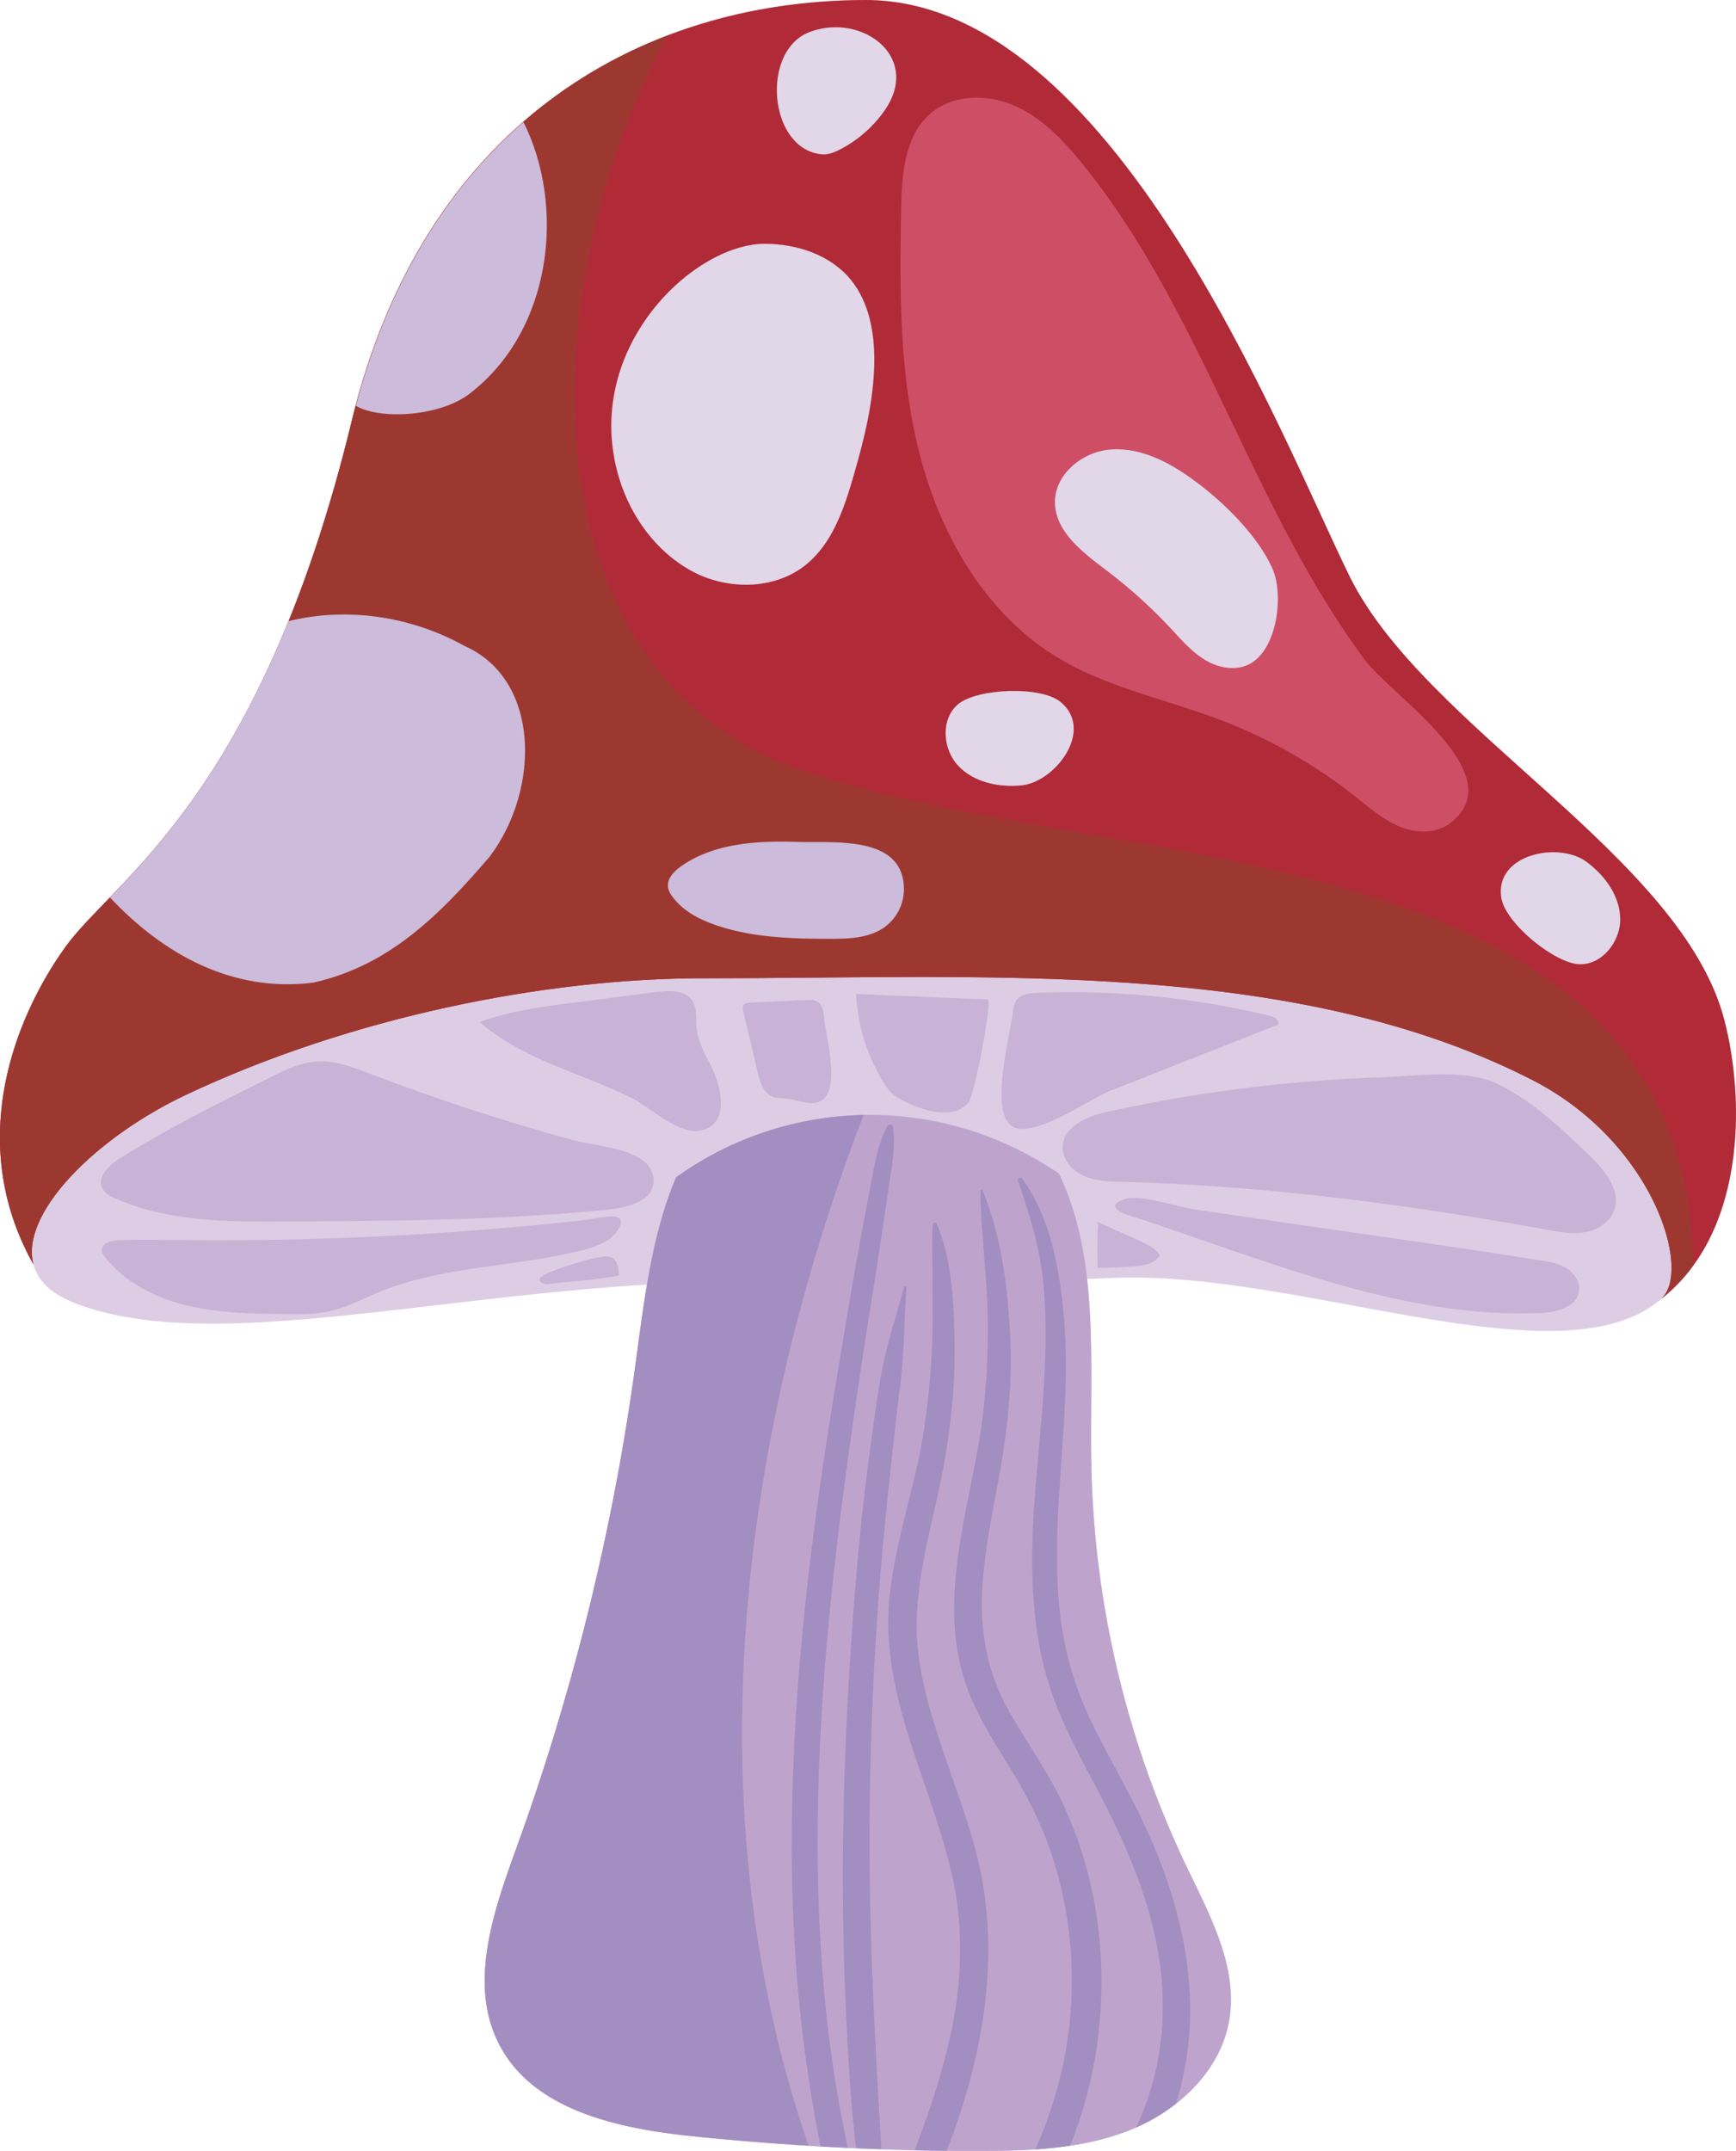
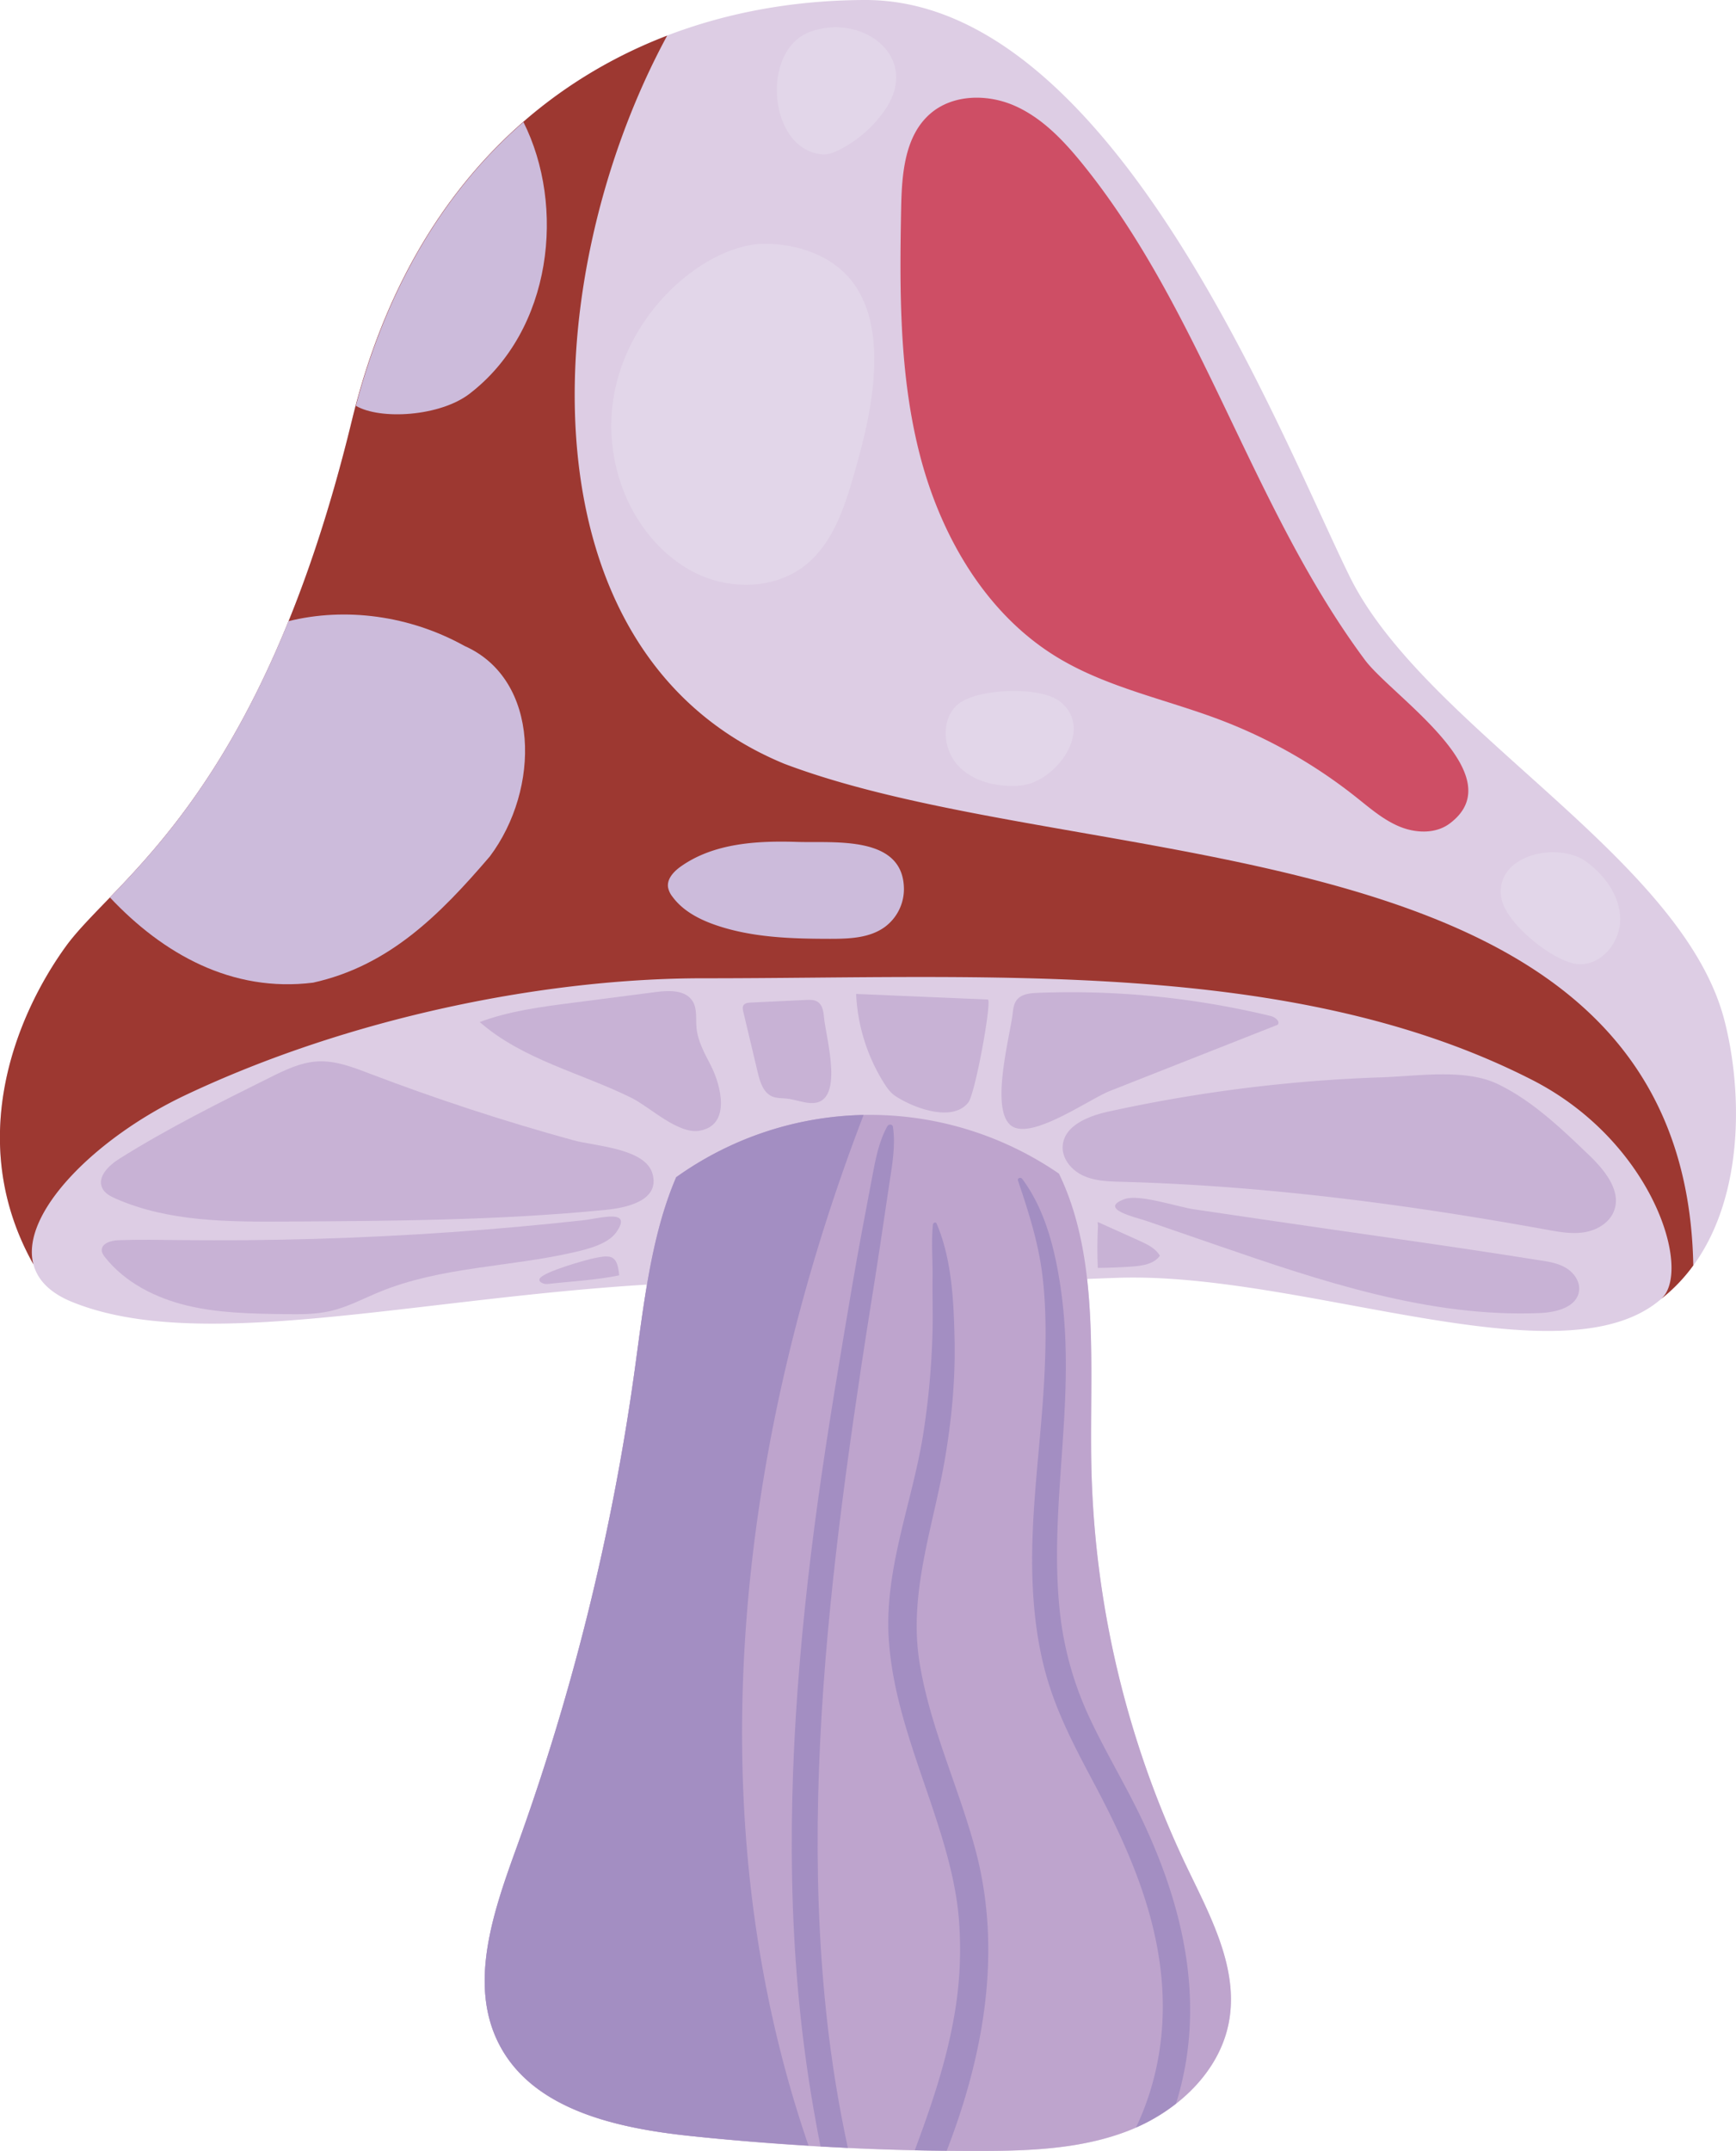
<svg xmlns="http://www.w3.org/2000/svg" viewBox="0 0 1461.71 1810.74">
  <defs>
    <style>.cls-1{fill:#ddcde4;}.cls-2{fill:#b12a37;}.cls-3{fill:#9d3831;}.cls-4{fill:#ccbbdb;}.cls-5{fill:#bea4cd;}.cls-6{fill:#a38ec2;}.cls-7{fill:#c8b2d5;}.cls-8{fill:#ce4e65;}.cls-9{fill:#e2d6e9;}</style>
  </defs>
  <g id="Слой_2" data-name="Слой 2">
    <g id="Capa_1" data-name="Capa 1">
      <path class="cls-1" d="M1451.89,858.65c-35.67-137.59-253.1-246.14-315.68-373.76C1076.72,363.55,936.7-.5,728.3,0c-193.67.47-372.45,108.59-432,353.91-77.09,317.53-200,386.23-241,443s-85.87,162.79-27.15,267.47h0c3.45,13,13.71,24,32.7,31.69,106.75,43.28,286.16-2.56,483.91-14.66-4.29,25.2-7.39,50.71-10.82,75.2a1974.15,1974.15,0,0,1-98.83,398.26c-19.57,54.05-41.24,115.58-14.65,166.54,28.81,55.19,99.65,70.34,161.56,76.84a2296.73,2296.73,0,0,0,241.34,12.52c43.25,0,87.56-1.49,127.77-17.43s76.1-49.2,83.71-91.78c8.05-45-15.88-88.77-35.65-130a823.58,823.58,0,0,1-80.35-340.25c-.88-50.76,2.19-104.25-3.53-154.66,8.51-.32,17-.65,25.54-.94,156.32-5.42,374.92,89.47,457.73,17.89C1469.57,1038,1469.57,926.84,1451.89,858.65Z" />
-       <path class="cls-2" d="M1451.89,858.65c-35.67-137.59-253.1-246.14-315.68-373.76C1076.72,363.55,936.7-.5,728.3,0c-193.67.47-372.45,108.59-432,353.91-77.09,317.53-200,386.23-241,443s-85.87,162.79-27.15,267.47c-11.4-42.76,52.22-106.66,128.16-142.56,138.9-65.66,303.14-98.33,435.88-98.28,238.92.1,496.42-17.47,698.05,85.65,102,52.16,135,161.29,108.34,184.36C1469.57,1038,1469.57,926.84,1451.89,858.65Z" />
      <path class="cls-3" d="M660.45,643c-223.3-92-209.16-409.12-98.69-613C438.61,77.27,338.09,181.77,296.29,353.91c-77.09,317.53-200,386.23-241,443s-85.87,162.79-27.15,267.47c-11.4-42.76,52.22-106.66,128.16-142.56,138.9-65.66,303.14-98.33,435.88-98.28,238.92.1,496.42-17.47,698.05,85.65,102,52.16,135,161.29,108.34,184.36a141.94,141.94,0,0,0,27.18-28.29C1418.69,687.84,917.24,740.17,660.45,643Z" />
      <path class="cls-4" d="M395.29,331.52c70.07-53.72,80.94-158.11,45.44-228.8C377.16,158.08,327.3,236.9,299.62,341.61,320.34,353.71,370.44,350.56,395.29,331.52Z" />
      <path class="cls-4" d="M263.67,827.22C327.44,813.05,370,770.54,412.46,720.94,455,664.26,455,572.15,391.21,543.81c-46.49-25.82-100.48-32.73-148.3-20.9C191.05,650.76,133,713.61,92.57,755.5,137.22,803,195.28,835.77,263.67,827.22Z" />
      <path class="cls-5" d="M569.35,991c-12,27.82-19.2,58.83-24.56,90.34-4.29,25.2-7.39,50.71-10.82,75.2a1974.15,1974.15,0,0,1-98.83,398.26c-19.57,54.05-41.24,115.58-14.65,166.54,28.81,55.19,99.65,70.34,161.56,76.84a2296.73,2296.73,0,0,0,241.34,12.52c43.25,0,87.56-1.49,127.77-17.43s76.1-49.2,83.71-91.78c8.05-45-15.88-88.77-35.65-130a823.58,823.58,0,0,1-80.35-340.25c-.88-50.76,2.19-104.25-3.53-154.66-3.54-31.16-10.41-61.16-23.7-88.59C795.74,922.2,667.91,920.91,569.35,991Z" />
      <path class="cls-6" d="M727.14,938.61A280.92,280.92,0,0,0,569.35,991c-21.6,50.07-27.67,110.43-35.38,165.54a1974.15,1974.15,0,0,1-98.83,398.26c-19.57,54.05-41.24,115.58-14.65,166.54,28.81,55.19,99.65,70.34,161.56,76.84,32.83,3.44,65.75,6,98.7,8C584,1525,621.39,1213.84,727.14,938.61Z" />
      <path class="cls-6" d="M695.55,1693c-6.3-60-8.08-120.47-6.66-180.79,2.86-121.74,18.38-243,36.51-363.35,5-33.24,10.52-66.41,15.54-99.65,2.63-17.46,5.17-34.94,7.82-52.4,2.4-15.85,5.49-32.42,3.06-48.34-.34-2.18-3.58-2.33-4.55-.59-7.4,13.09-10.14,28.49-12.94,43.18q-4.33,22.66-8.56,45.34c-5.67,30.21-10.72,60.54-15.82,90.85-10.12,60.14-19.76,120.44-27.12,181-14.71,120.85-21.64,243.49-11.09,365q4.43,51,13.15,101.43c1.87,10.74,3.8,21.53,6,32.26q11.48.64,23,1.19c-1.84-8.74-3.68-17.48-5.34-26.26Q700.19,1737.7,695.55,1693Z" />
      <path class="cls-6" d="M959.27,1527c-13.16-27-28.7-52.84-41.47-80.06a280.53,280.53,0,0,1-25-86.45c-7.23-61.15,1.67-122.79,4.07-184,1.27-32.27.62-64.42-4.41-96.39-4.81-30.63-13-62.47-31.76-87.7-1.2-1.62-4.3-.77-3.54,1.49,8.94,26.44,17.36,52.78,20.65,80.62,3.28,27.68,2.94,55.81,1.58,83.62-2.88,58.91-12.54,117.36-9.86,176.51,1.33,29.43,5.56,59,14.88,87,9.1,27.4,22.61,53,36.14,78.43,27.61,51.87,52,106,57.43,165.26,4,43.78-3,86.92-21.48,125.65a157.25,157.25,0,0,0,33.7-20.11,261.94,261.94,0,0,0,11.78-71.7C1003.62,1639.24,985.3,1580.39,959.27,1527Z" />
-       <path class="cls-6" d="M920.45,1596.14a343.68,343.68,0,0,0-25.73-78.28c-13.26-28.42-32.22-53.46-47.08-81-16.3-30.17-22.19-62.35-20.67-96.45,1.55-34.61,9.22-68.58,15.19-102.6,6.81-38.76,10.62-77.48,8.26-116.84-2.41-40.06-7.45-81.39-23.07-118.61-.39-.93-1.92-.93-1.9.26.45,35,5.48,69.71,6.13,104.73s-1.32,70.58-7.12,105.19c-10.82,64.61-32.44,132.09-13.73,197.38,8.87,30.94,27.07,57.52,43.53,84.75,14.37,23.76,26,48.62,34,75.23a340.88,340.88,0,0,1,8.94,157.19,352.51,352.51,0,0,1-25.53,82.33q14.79-1,29.37-3.16C927.84,1740.28,934.2,1665.43,920.45,1596.14Z" />
      <path class="cls-6" d="M821.35,1557.32c-14.12-52.8-38.14-102.9-47-157.1-9.68-59.06,11.43-114.63,21.27-172.07,5.66-33,8.83-66.49,8.13-100-.67-32.2-2.25-68.17-15.15-98.13-.72-1.68-3-.59-3.09.84-1.47,15-.07,30.1-.3,45.13-.22,14.59.37,29.16,0,43.74a662.92,662.92,0,0,1-8.16,89.41c-9.36,56.75-32.43,112.13-28.72,170.46,3.44,54,24.71,104.06,41,155,8.28,25.8,15.48,52.2,17.91,79.26a321.83,321.83,0,0,1-4.22,85.64c-6.84,38.13-19.31,74.54-32.78,110.65,9,.2,17.95.24,26.92.34C828.56,1729.55,844,1642.09,821.35,1557.32Z" />
-       <path class="cls-6" d="M748.71,1248.06c3-27.44,5.85-54.9,9.33-82.29s3.15-54.59,5.32-82c.1-1.26-1.86-1.48-2.18-.3-6.55,24.46-14.63,48.11-19.12,73.12-4.26,23.74-7.32,47.78-10.53,71.68-6.56,48.81-10.87,98-14.32,147.12-6.88,98.23-9.57,197-5.85,295.39q1.57,41.46,4.35,82.85c1.24,18.37,3,36.52,5.08,54.68q10.65.47,21.31.83c-5.24-88.67-10.19-177.34-9.92-266.24A2780.1,2780.1,0,0,1,748.71,1248.06Z" />
      <path class="cls-7" d="M933.17,935.79c-17,3.74-37.68,12-38.4,29.45-.45,10.81,8,20.37,17.9,24.72s21,4.61,31.85,4.91c120.11,3.24,239.62,18.88,357.85,40.32,10.42,1.89,21.07,3.83,31.52,2.18s20.87-7.63,24.88-17.43c7-17.09-7.53-34.8-20.86-47.58-23.08-22.12-47.94-46.05-77.17-59.94-27.4-13-67.14-6.5-97.07-5.51A1271.13,1271.13,0,0,0,933.17,935.79Z" />
      <path class="cls-7" d="M311,903.7c-14-5.35-28.55-11-43.55-10.17-14.29.75-27.56,7.25-40.37,13.63-43,21.38-86,42.81-126.63,68.33-8.85,5.56-18.83,15.2-14.36,24.65,2.1,4.43,6.83,6.91,11.33,8.89,44.42,19.53,94.63,19.58,143.16,19.31,89.88-.52,179.91-1,269.36-9.84,16.45-1.62,46.3-7.32,39.38-30.7-6.3-21.25-48.8-23-66.41-27.85Q395.69,936,311,903.7Z" />
      <path class="cls-7" d="M1295.75,1060.86c7.85,1.16,15.92,2.39,22.73,6.44s12.15,11.67,11.07,19.52c-1.83,13.49-18.94,17.94-32.53,18.52-93.77,4-185.1-27-273.84-57.58L965.9,1028c-9.37-3.23-41.84-10.27-19-18.59,12.24-4.45,44.47,6.55,57.9,8.53l58.18,8.58C1140.57,1038,1218.34,1048.48,1295.75,1060.86Z" />
      <path class="cls-7" d="M151.69,1043.94c-17.4-.19-34.82-.55-52.21.11-6.14.23-14.3,2.74-13.77,8.86.19,2.1,1.49,3.92,2.8,5.57,16.91,21.34,42.66,34.24,69.14,40.6s54,6.79,81.18,7.18c13.26.19,26.67.36,39.59-2.64,14.31-3.33,27.42-10.42,41-16,51.66-21.31,109.43-20.9,163.89-33.42,11.11-2.55,28.44-6.77,35.5-16.72,14.47-20.38-13.49-11.82-27.19-10.3q-55.72,6.15-111.67,10.07Q266,1045.21,151.69,1043.94Z" />
      <path class="cls-7" d="M924.19,1028.67l35.28,15.88c6.57,3,13.57,6.3,17.14,12.56-4.94,7-14.55,8.45-23.08,9.07q-14.56,1.07-29.18,1.18-.78-17.67.14-35.34" />
      <path class="cls-7" d="M454.5,1076.3c-1.65,3,3.51,5,6.93,4.56,19.78-2.24,40.53-3.19,59.93-7.25-1.58-17.28-6.88-17.38-21-14.47C493.47,1060.55,457.63,1070.6,454.5,1076.3Z" />
      <path class="cls-7" d="M934.76,918.31l141.06-55.64c2.4-3-2.33-6.49-6-7.39a715.93,715.93,0,0,0-196.43-19.45c-6.28.25-13.36,1-17.24,5.92-2.51,3.21-3.05,7.49-3.5,11.55-2.09,18.75-20.69,85.78,1.06,95.66C872.29,957.41,917.69,925,934.76,918.31Z" />
      <path class="cls-7" d="M403.93,860.39c24.84-9.3,51.41-12.76,77.72-16.15l70.92-9.16c11-1.42,24.53-1.75,30.51,7.6,4.08,6.39,2.7,14.65,3.34,22.21,1,11.45,6.81,21.81,12.07,32,8.47,16.42,17.49,50.56-9.68,55-18,3-41.69-20-56.87-27.56C489.32,903.17,440.55,892.32,403.93,860.39Z" />
      <path class="cls-7" d="M831.74,841.43l-110.88-4.71a154.43,154.43,0,0,0,23.36,74.89c2.61,4.16,5.52,8.29,9.61,11,15.58,10.37,48.3,22.33,61.44,5.52C821.32,920.39,835.44,841.58,831.74,841.43Z" />
      <path class="cls-7" d="M693.8,856.31c-.43-4.75-1.22-10.14-5.16-12.83-2.89-2-6.66-1.87-10.14-1.7L632,844c-2.22.11-4.78.4-6,2.28-1,1.56-.59,3.57-.16,5.37l12.18,51.2c1.9,8,4.71,17.1,12.3,20.24,3.72,1.54,7.9,1.29,11.91,1.7,6.89.71,13.48,3.45,20.39,3.79C712.08,930,695.36,873.63,693.8,856.31Z" />
      <path class="cls-8" d="M1149.24,555.53C1053.52,426.68,1012.47,262.71,911.48,138c-15.86-19.58-33.77-38.55-56.79-48.81s-52.24-10-71.31,6.45c-21.76,18.78-24.07,51.11-24.62,79.85-1.33,69.87-1.63,140.72,16,208.36S830,516.53,889.65,553c42.12,25.76,91.78,35.54,137.94,53.08A429.43,429.43,0,0,1,1141.76,671c11.56,9.18,22.89,19.1,36.52,24.78s30.4,6.36,42.25-2.44C1275.29,652.64,1171.77,585.87,1149.24,555.53Z" />
      <path class="cls-9" d="M521.29,402.47c9.78,32.47,31.36,62.12,61.17,78.28s69.4,16.08,95.86-5.13c22.24-17.83,32.12-46.59,40.08-74,9.16-31.49,17.26-63.66,17.73-96.45.36-24.56-4.15-50.39-19.61-69.48-17.09-21.08-45.42-30.44-72.56-30.45C582.64,205.27,489,295.25,521.29,402.47Z" />
-       <path class="cls-9" d="M997.32,398.76c-19-12.77-41.47-22.68-64.25-20.12s-44.82,21.08-44.78,44c.06,25.11,23.71,42.63,43.71,57.81A424.91,424.91,0,0,1,985.76,529c8.72,9.34,17.19,19.21,28,26s24.81,10,36.52,4.88c25-10.87,31-58.58,21.23-80.84C1058.05,448.3,1024.54,417,997.32,398.76Z" />
      <path class="cls-9" d="M691.68,129.9c5.44.57,10.79-1.59,15.65-4.1a103.59,103.59,0,0,0,37.55-32.88C776.36,47.64,725.06,10,681.13,27.21,640.52,43.13,647.07,125.3,691.68,129.9Z" />
      <path class="cls-9" d="M806.83,592.71c-14.84,12.28-13.35,37.45-.3,51.62s34,18.64,53.14,16.9c28.76-2.62,62-46.35,33.55-70.13C876.34,577,822.65,579.61,806.83,592.71Z" />
      <path class="cls-9" d="M1329.74,811.73c19.25.67,34.84-19.15,34.48-38.41s-13-36.49-28.53-47.91c-23.25-17.13-77.16-6.5-71.64,30.19C1267.33,777.35,1309.21,811,1329.74,811.73Z" />
      <path class="cls-4" d="M671.35,708.75c-34-1.1-70.27,1-98.05,20.64-5.94,4.2-11.88,10.43-10.8,17.62a18.1,18.1,0,0,0,3.65,7.78c8.84,12.12,22.9,19.37,37.11,24.19,30.54,10.35,63.38,11.31,95.63,11.34,15.93,0,33-.53,45.94-9.83a39.72,39.72,0,0,0,16.28-32C760.86,702.86,702.46,709.75,671.35,708.75Z" />
    </g>
  </g>
</svg>